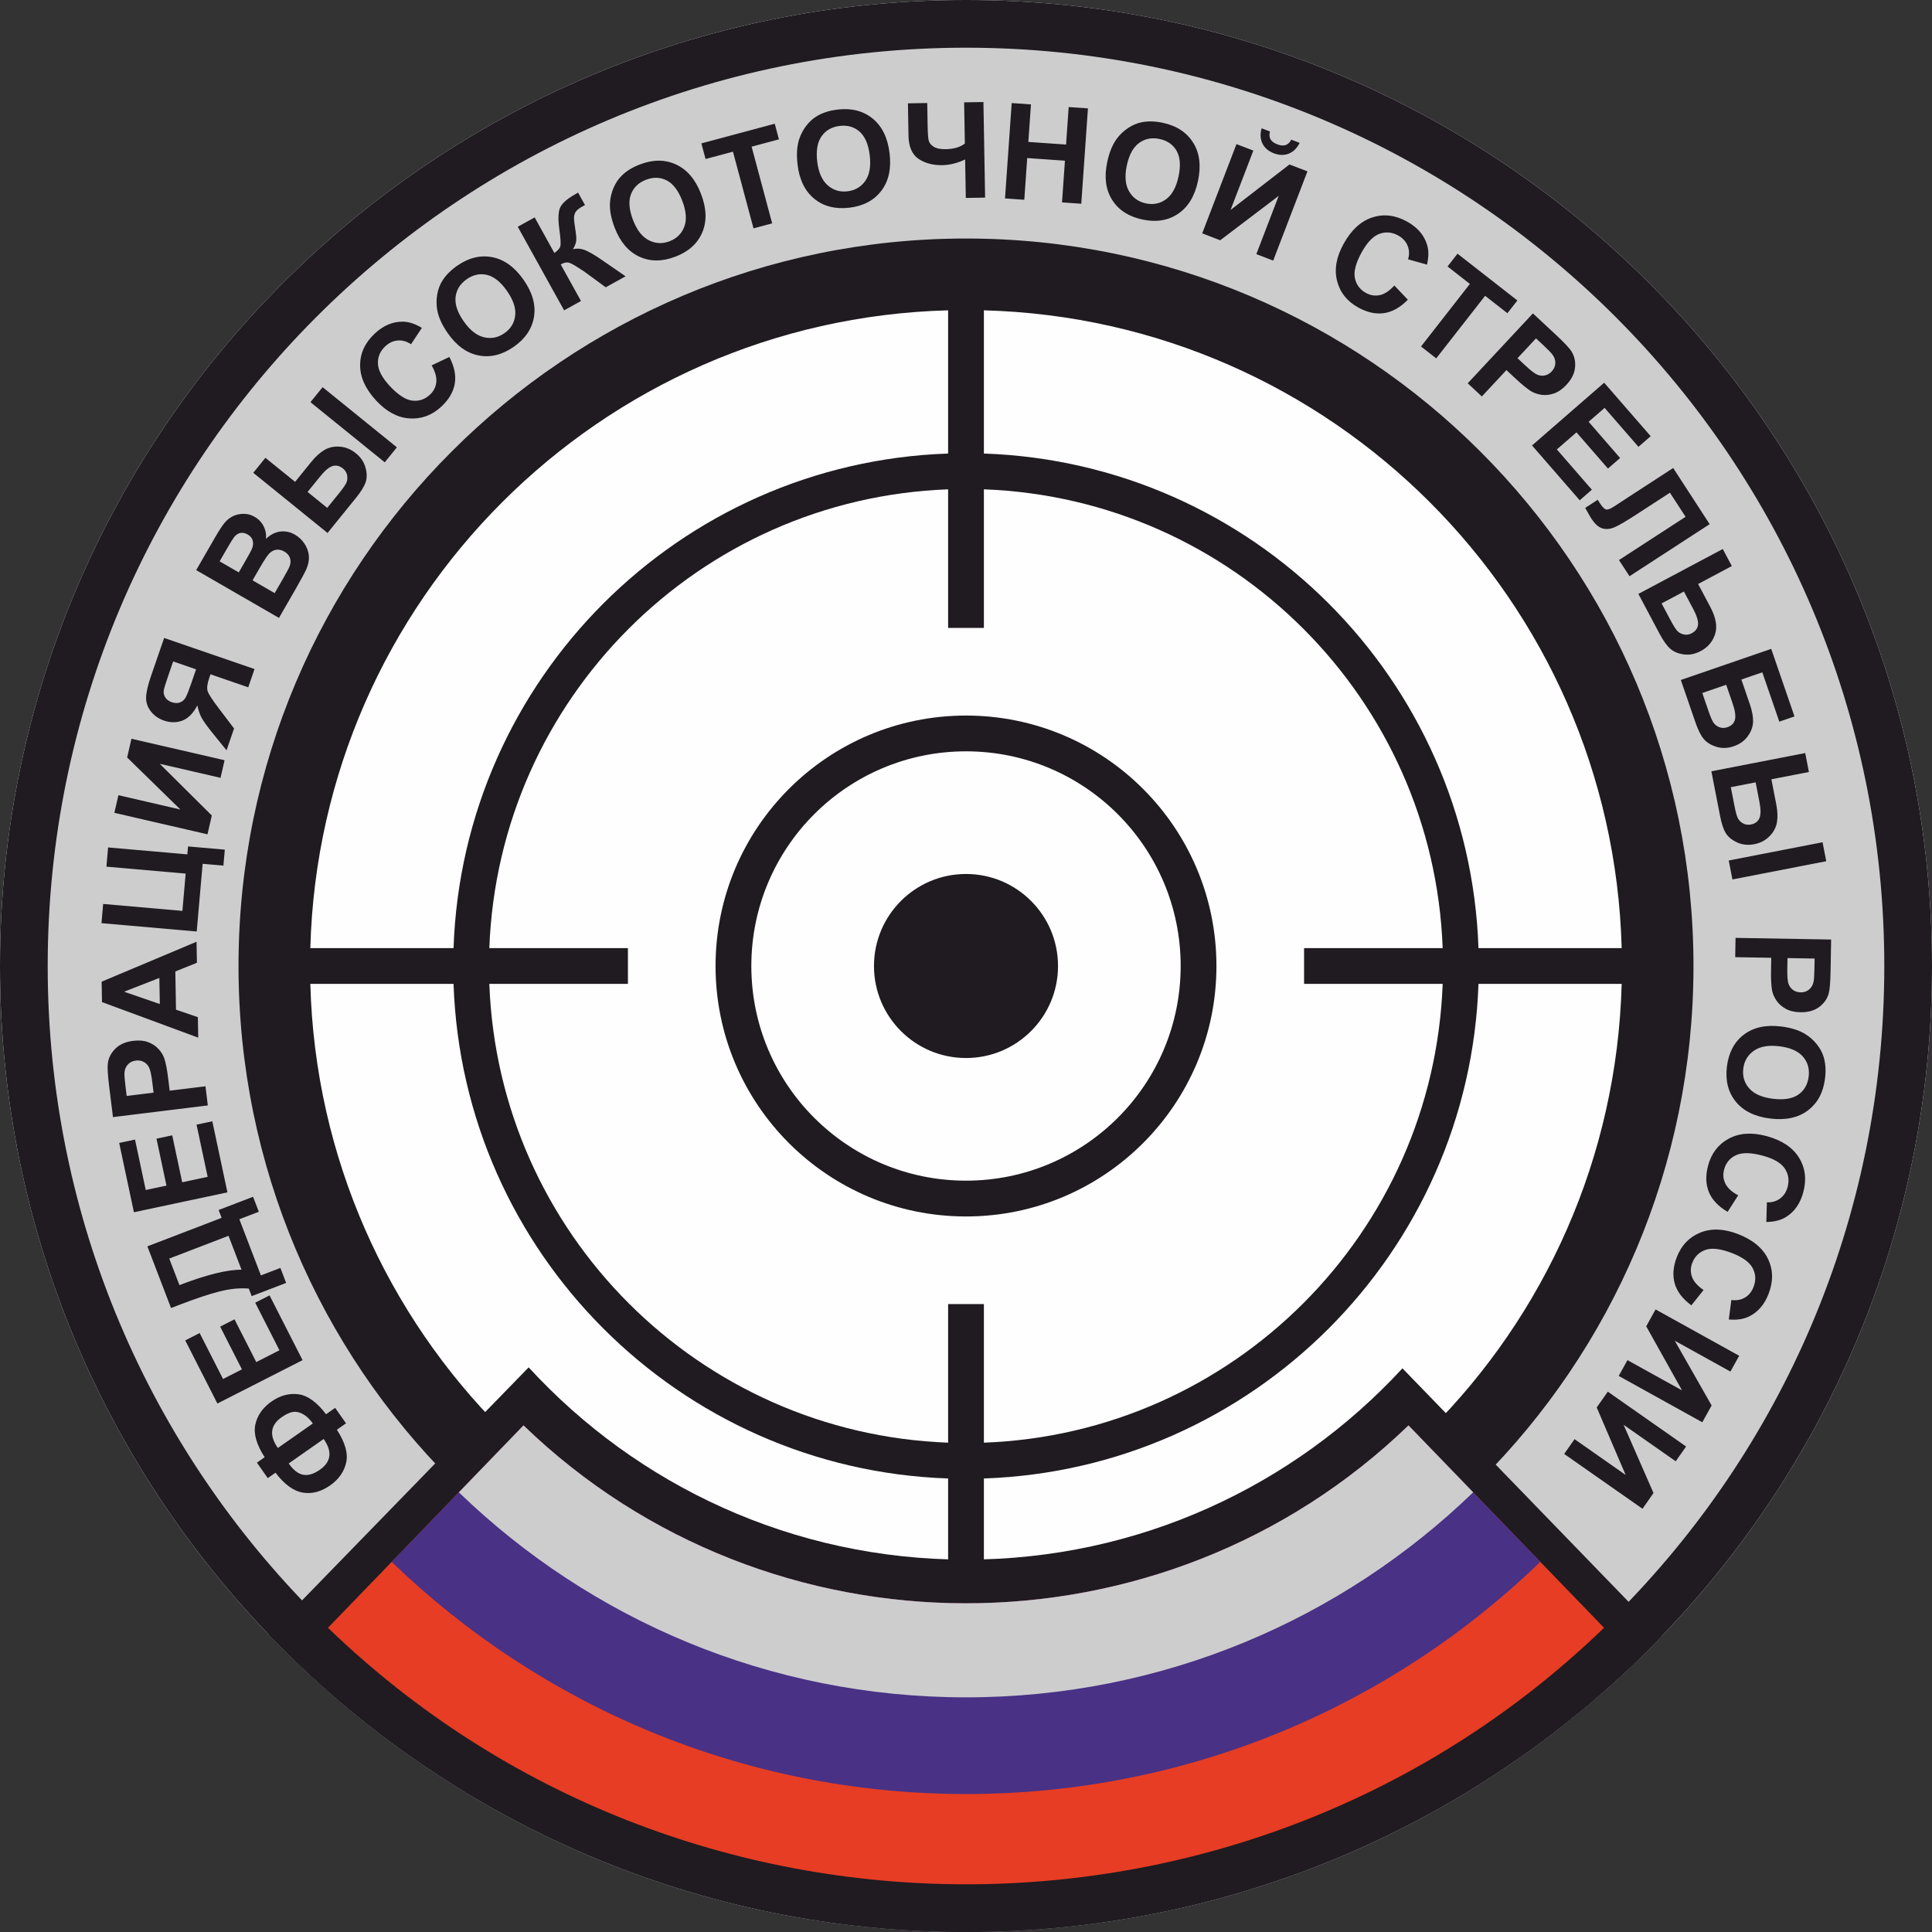
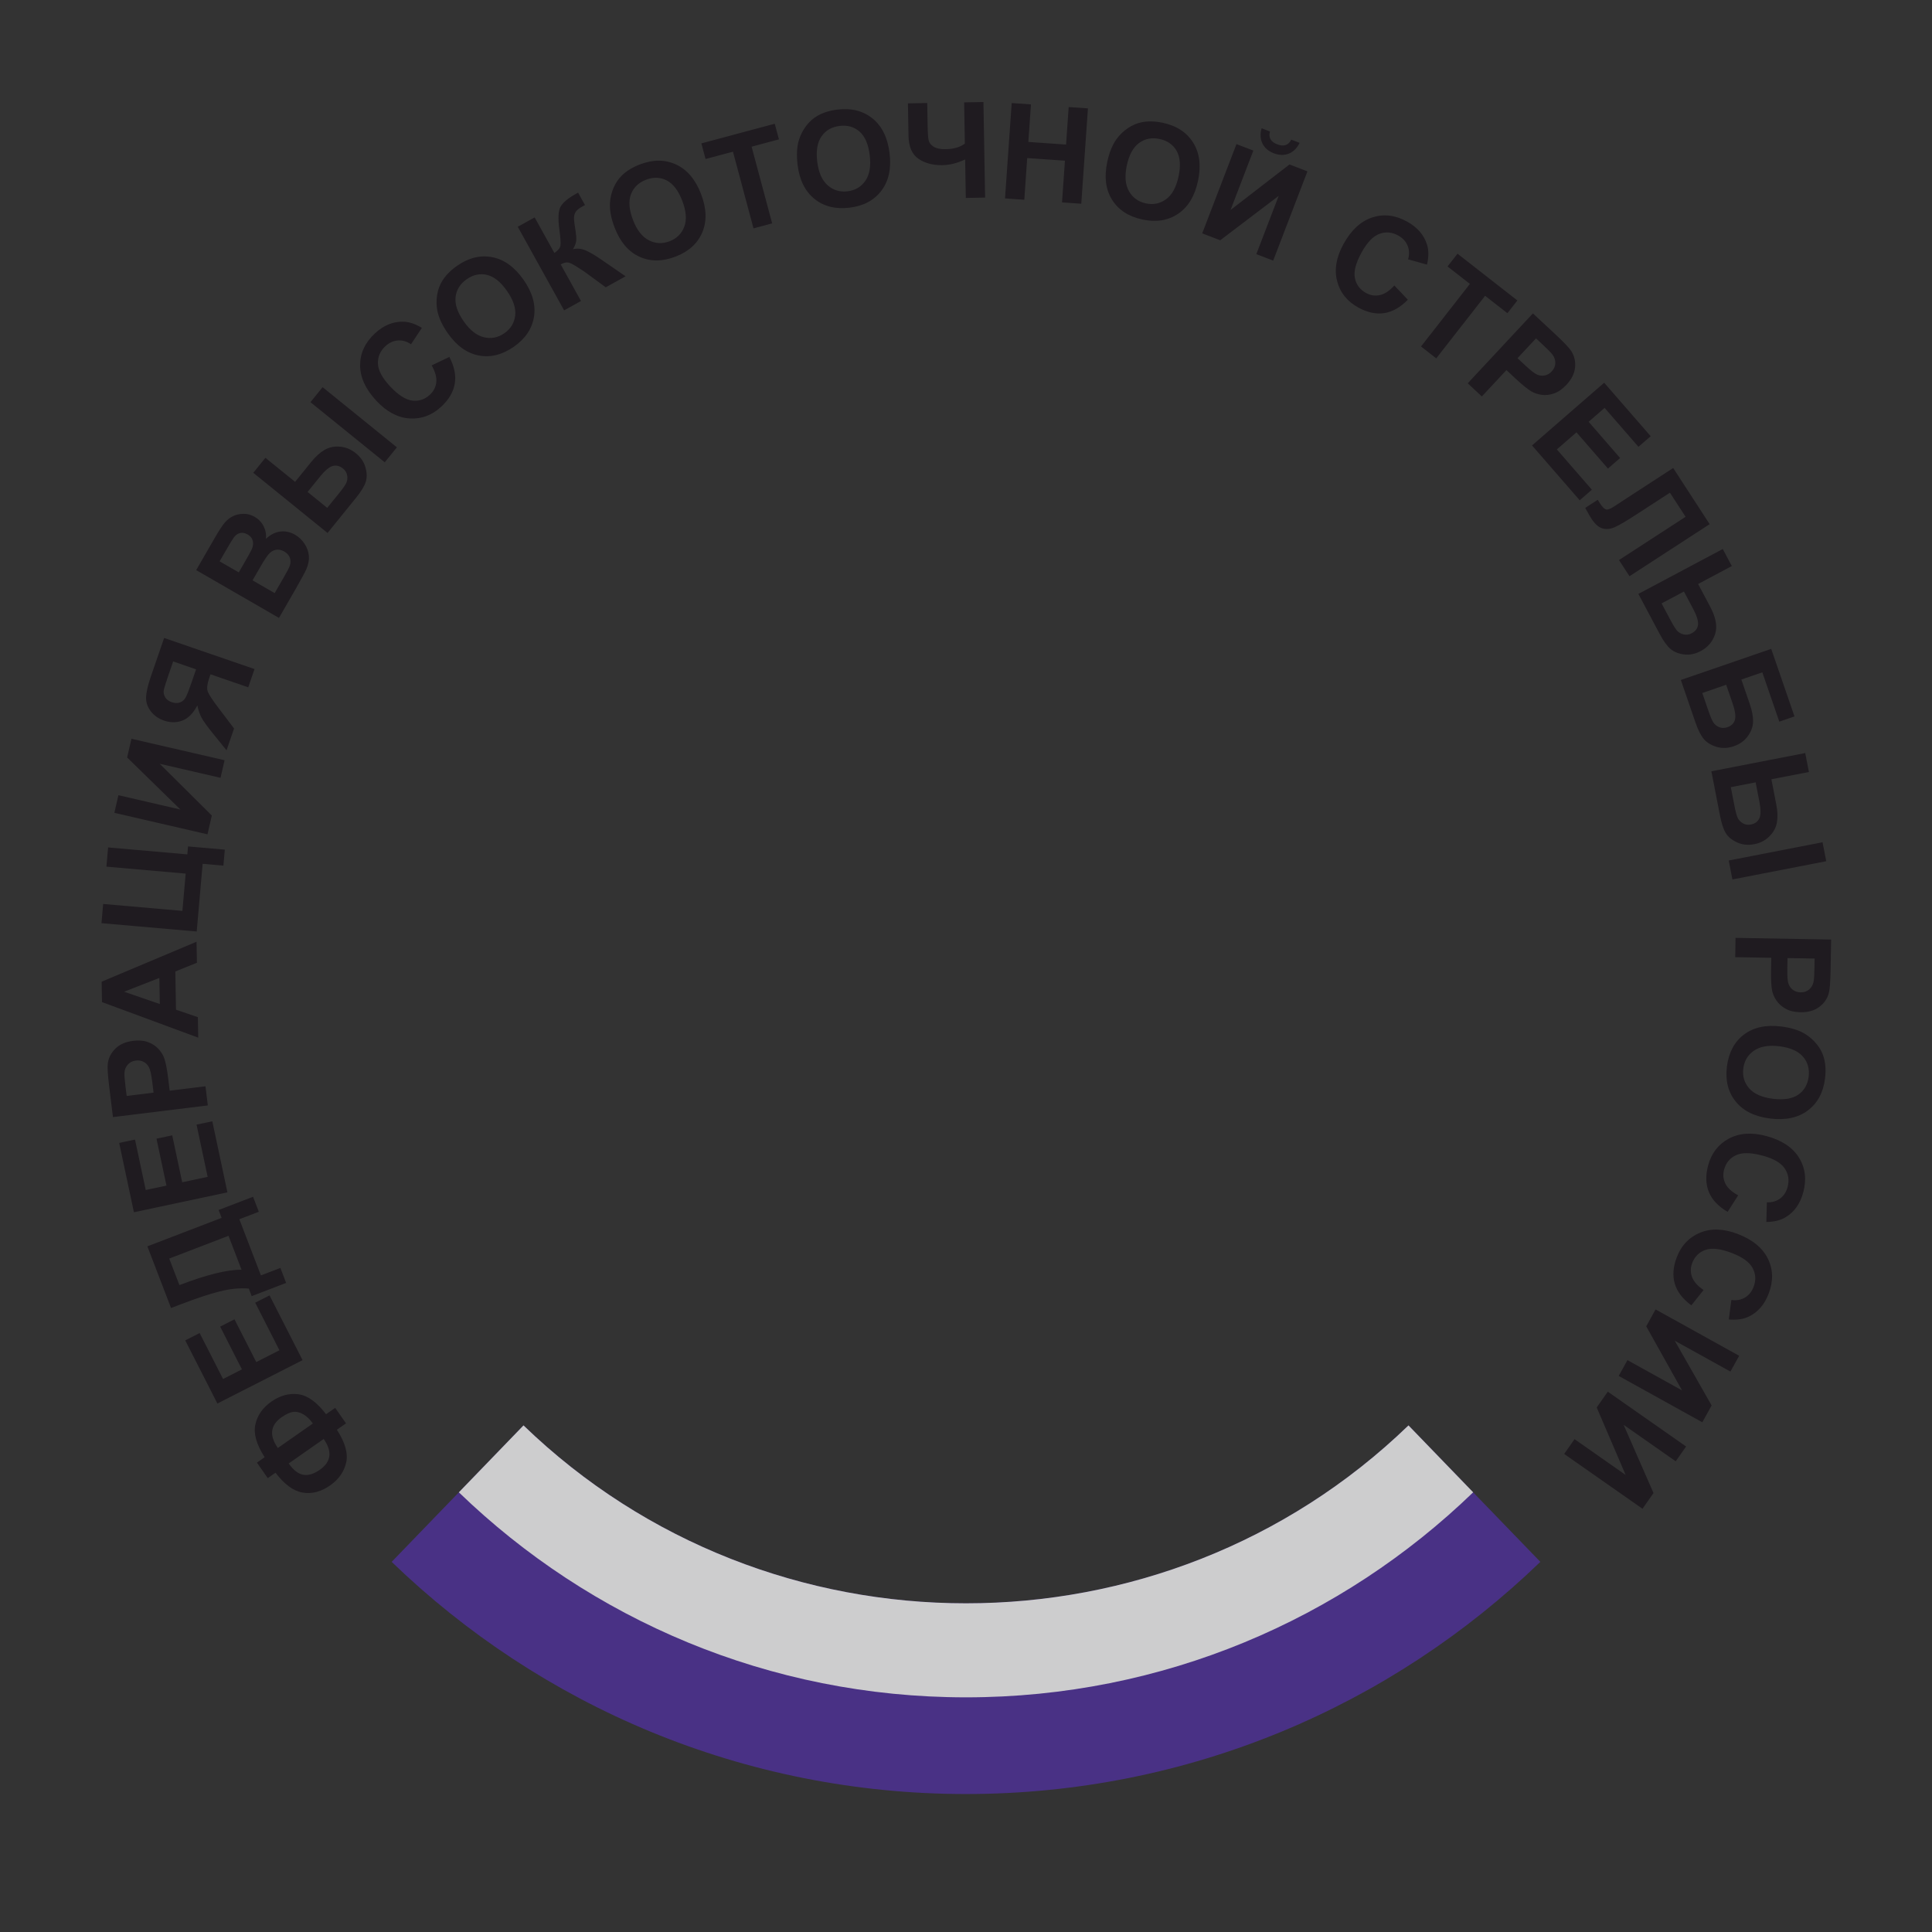
<svg xmlns="http://www.w3.org/2000/svg" xml:space="preserve" width="512px" height="512px" version="1.1" style="shape-rendering:geometricPrecision; text-rendering:geometricPrecision; image-rendering:optimizeQuality; fill-rule:evenodd; clip-rule:evenodd" viewBox="0 0 1020.27 1020.27">
  <rect x="0" y="0" width="1020.27" height="1020.27" fill="#333333" stroke="none" />
  <defs>
    <style type="text/css">
   
    .fil0 {fill:#FEFEFE}
    .fil3 {fill:#E63D24}
    .fil2 {fill:#CDCDCE}
    .fil4 {fill:#493185}
    .fil1 {fill:#1F1B20}
   
  </style>
  </defs>
  <g id="Слой_x0020_1">
    <g id="_1999156728464">
-       <path class="fil0" d="M510.14 0c-281.74,0 -510.14,228.4 -510.14,510.14 0,281.74 228.4,510.13 510.14,510.13 281.74,0 510.13,-228.39 510.13,-510.13 0,-281.74 -228.39,-510.14 -510.13,-510.14z" />
-       <path class="fil1" d="M510.14 0c-281.75,0 -510.14,228.4 -510.14,510.14 0,281.74 228.39,510.13 510.14,510.13 281.74,0 510.13,-228.39 510.13,-510.13 0,-281.74 -228.39,-510.14 -510.13,-510.14zm9.44 163.88l0 75.63c142.06,4.87 256.32,119.13 261.19,261.18l75.62 0c-4.92,-183.8 -153.01,-331.89 -336.81,-336.81zm336.81 355.7l-75.62 0c-4.87,142.06 -119.13,256.32 -261.19,261.19l0 75.62c183.8,-4.92 331.89,-153.01 336.81,-336.81zm-355.7 336.81l0 -75.62c-142.05,-4.87 -256.31,-119.13 -261.18,-261.19l-75.63 0c4.92,183.8 153.01,331.89 336.81,336.81zm-336.81 -355.7l75.63 0c4.87,-142.05 119.13,-256.31 261.18,-261.18l0 -75.63c-183.8,4.92 -331.89,153.01 -336.81,336.81zm94.53 0l73.19 0 0 18.89 -73.19 0c4.86,131.62 110.66,237.43 242.28,242.28l0 -73.19 18.89 0 0 73.19c131.62,-4.85 237.43,-110.66 242.28,-242.28l-73.19 0 0 -18.89 73.19 0c-4.85,-131.61 -110.66,-237.42 -242.28,-242.28l0 73.19 -18.89 0 0 -73.19c-131.62,4.86 -237.42,110.67 -242.28,242.28zm251.73 -39.15c-26.84,0 -48.6,21.76 -48.6,48.6 0,26.83 21.76,48.59 48.6,48.59 26.84,0 48.59,-21.76 48.59,-48.59 0,-26.84 -21.75,-48.6 -48.59,-48.6zm0 -83.66c-73.05,0 -132.26,59.22 -132.26,132.26 0,73.04 59.21,132.26 132.26,132.26 73.04,0 132.25,-59.22 132.25,-132.26 0,-73.04 -59.21,-132.26 -132.25,-132.26zm0 18.89c-62.61,0 -113.37,50.76 -113.37,113.37 0,62.61 50.76,113.36 113.37,113.36 62.61,0 113.36,-50.75 113.36,-113.36 0,-62.61 -50.75,-113.37 -113.36,-113.37z" />
-       <path class="fil2" d="M510.14 25.19c-267.83,0 -484.95,217.12 -484.95,484.95 0,267.83 217.12,484.94 484.95,484.94 267.83,0 484.94,-217.11 484.94,-484.94 0,-267.83 -217.11,-484.95 -484.94,-484.95zm0 100.77c-212.18,0 -384.18,172 -384.18,384.18 0,212.17 172,384.17 384.18,384.17 212.17,0 384.17,-172 384.17,-384.17 0,-212.18 -172,-384.18 -384.17,-384.18z" />
      <path class="fil1" d="M172.18 746.85l4.82 -3.37 5.73 8.17 -4.82 3.38c4.38,6.77 6,12.58 4.89,17.4 -1.12,4.83 -3.94,8.83 -8.48,12.01 -4.77,3.34 -9.6,4.61 -14.46,3.78 -4.88,-0.81 -9.67,-4.32 -14.36,-10.5l-4.1 2.86 -5.72 -8.17 4.09 -2.87c-4.35,-6.73 -5.99,-12.51 -4.91,-17.34 1.07,-4.82 3.91,-8.85 8.49,-12.06 4.55,-3.18 9.28,-4.47 14.19,-3.85 4.91,0.64 9.79,4.15 14.64,10.56zm-6.97 4.89c-1.53,-2.19 -3.21,-3.81 -5.04,-4.87 -1.83,-1.05 -3.61,-1.48 -5.3,-1.27 -1.7,0.22 -3.75,1.15 -6.14,2.82 -5.98,4.19 -6.65,9.61 -2,16.25l18.48 -12.93zm5.72 8.17l-18.47 12.93c2.46,3.52 5.03,5.51 7.69,5.97 2.66,0.46 5.58,-0.42 8.76,-2.65 6,-4.2 6.68,-9.61 2.02,-16.25zm-11.15 -41.63l-44.97 22.91 -16.99 -33.34 7.61 -3.88 12.36 24.27 9.97 -5.09 -11.5 -22.57 7.57 -3.86 11.5 22.58 12.24 -6.24 -12.8 -25.12 7.58 -3.86 17.43 34.2zm-69.45 -27.52l-12.5 -32.57 39.21 -15.05 -1.59 -4.15 18.19 -6.98 3.04 7.91 -10.28 3.95 11.38 29.66 10.29 -3.94 3.03 7.91 -18.19 6.98 -1.53 -3.99c-4.77,-0.4 -9.94,0.1 -15.51,1.53 -5.57,1.42 -12.42,3.7 -20.56,6.83l-4.98 1.91zm4.43 -12.1c14.31,-5.5 25.25,-8.21 32.79,-8.13l-6.87 -17.91 -31.31 12.02 5.39 14.02zm25.34 -48.98l-49.38 10.5 -7.78 -36.61 8.36 -1.77 5.66 26.63 10.95 -2.32 -5.27 -24.79 8.31 -1.76 5.27 24.78 13.44 -2.85 -5.87 -27.58 8.33 -1.77 7.98 37.54zm-10.35 -45.91l-50.1 6.16 -2 -16.23c-0.75,-6.15 -0.99,-10.19 -0.71,-12.12 0.39,-2.96 1.73,-5.58 4.01,-7.82 2.28,-2.25 5.42,-3.62 9.4,-4.11 3.08,-0.37 5.73,-0.13 7.96,0.73 2.24,0.86 4.06,2.07 5.47,3.65 1.4,1.57 2.41,3.22 3.01,4.95 0.77,2.35 1.45,5.82 2.01,10.41l0.81 6.59 18.9 -2.32 1.24 10.11zm-42.86 -5l14.2 -1.75 -0.67 -5.53c-0.49,-3.98 -1.08,-6.63 -1.77,-7.9 -0.69,-1.28 -1.63,-2.23 -2.85,-2.86 -1.21,-0.62 -2.55,-0.85 -4.03,-0.66 -1.82,0.22 -3.26,0.94 -4.32,2.16 -1.05,1.2 -1.63,2.66 -1.72,4.33 -0.08,1.24 0.11,3.68 0.56,7.32l0.6 4.89zm36.9 -81.45l0.2 11.1 -11.4 4.6 0.35 20.18 11.55 3.96 0.19 10.81 -50.82 -18.78 -0.19 -10.77 50.12 -21.1zm-19.64 19.12l-18.6 7.28 18.85 6.49 -0.25 -13.77zm-30.56 -28.92l0.89 -10.15 41.85 3.66 1.72 -19.69 -41.85 -3.67 0.89 -10.15 41.85 3.67 0.36 -4.2 19.42 1.7 -0.74 8.44 -10.97 -0.96 -3.13 35.75 -50.29 -4.4zm6.8 -58.28l2.14 -9.3 32.74 7.56 -28.13 -27.49 2.28 -9.89 49.18 11.35 -2.14 9.29 -32.11 -7.41 27.51 27.31 -2.29 9.93 -49.18 -11.35zm70.7 -66.28l-19.93 -6.87 -0.67 1.96c-1.04,3.04 -1.33,5.34 -0.85,6.9 0.49,1.57 2.47,4.64 5.97,9.21l7.99 10.54 -3.97 11.53 -7.3 -9.03c-2.9,-3.57 -4.86,-6.3 -5.88,-8.18 -1.01,-1.87 -1.74,-4.06 -2.22,-6.52 -2.21,4.21 -4.87,6.89 -7.95,8.04 -3.08,1.15 -6.28,1.15 -9.63,0 -2.91,-1 -5.24,-2.62 -6.98,-4.86 -1.74,-2.24 -2.58,-4.69 -2.52,-7.36 0.05,-2.65 0.9,-6.37 2.54,-11.15l6.99 -20.28 47.73 16.43 -3.32 9.64zm-39.65 -13.66l-2.59 7.53c-1.32,3.82 -2.1,6.36 -2.34,7.62 -0.24,1.27 -0.02,2.5 0.68,3.71 0.71,1.22 1.86,2.1 3.47,2.65 1.67,0.57 3.15,0.61 4.42,0.12 1.28,-0.49 2.26,-1.35 2.93,-2.56 0.69,-1.21 1.71,-3.8 3.08,-7.76l2.45 -7.14 -12.1 -4.17zm12.16 -48.23l10.09 -17.48c2,-3.46 3.64,-5.96 4.91,-7.49 1.27,-1.53 2.74,-2.7 4.44,-3.52 1.69,-0.81 3.54,-1.22 5.58,-1.24 2.04,-0.02 4.01,0.52 5.89,1.61 2.04,1.18 3.61,2.82 4.68,4.9 1.07,2.1 1.49,4.34 1.26,6.71 2.31,-2.21 4.82,-3.5 7.5,-3.85 2.71,-0.35 5.32,0.21 7.84,1.66 1.98,1.15 3.65,2.72 5,4.74 1.34,2 2.12,4.14 2.32,6.38 0.19,2.24 -0.25,4.62 -1.35,7.12 -0.69,1.56 -2.64,5.17 -5.85,10.82l-8.59 14.88 -43.72 -25.24zm12.38 -4.63l10.11 5.83 3.34 -5.78c1.98,-3.44 3.16,-5.6 3.55,-6.5 0.69,-1.6 0.86,-3.1 0.49,-4.46 -0.36,-1.37 -1.25,-2.45 -2.67,-3.27 -1.35,-0.78 -2.66,-1.05 -3.94,-0.79 -1.28,0.26 -2.43,1.08 -3.44,2.45 -0.61,0.81 -2.11,3.3 -4.51,7.45l-2.93 5.07zm17.39 10.03l11.68 6.75 4.71 -8.16c1.84,-3.19 2.92,-5.25 3.24,-6.21 0.52,-1.45 0.55,-2.86 0.11,-4.21 -0.45,-1.36 -1.46,-2.5 -3,-3.39 -1.32,-0.76 -2.61,-1.07 -3.89,-0.97 -1.29,0.11 -2.49,0.64 -3.6,1.6 -1.11,0.96 -2.83,3.46 -5.14,7.47l-4.11 7.12zm0.38 -56.79l6.41 -7.92 15.68 12.7 8.58 -10.6c2.26,-2.78 4.57,-4.87 6.96,-6.27 2.38,-1.39 5.09,-1.96 8.13,-1.71 3.04,0.24 5.82,1.38 8.36,3.44 2.65,2.15 4.38,4.69 5.16,7.65 0.8,2.94 0.82,5.51 0.05,7.72 -0.74,2.21 -2.45,4.95 -5.11,8.24l-14.99 18.52 -39.23 -31.77zm39.05 18.51l6.27 -7.73c1.99,-2.46 3.26,-4.27 3.81,-5.44 0.54,-1.17 0.7,-2.48 0.46,-3.93 -0.24,-1.45 -0.98,-2.67 -2.22,-3.67 -1.75,-1.42 -3.55,-1.86 -5.43,-1.33 -1.89,0.53 -4.12,2.41 -6.74,5.65l-6.52 8.05 10.37 8.4zm-8.85 -55.81l6.42 -7.92 39.22 31.77 -6.41 7.91 -39.23 -31.76zm64 -19.43l9.35 -4.45c2.65,5.07 3.6,9.78 2.85,14.14 -0.75,4.35 -3.12,8.39 -7.08,12.08 -4.9,4.57 -10.49,6.65 -16.77,6.25 -6.28,-0.41 -12.13,-3.52 -17.54,-9.32 -5.73,-6.15 -8.59,-12.4 -8.59,-18.76 0,-6.35 2.59,-11.94 7.76,-16.77 4.51,-4.21 9.43,-6.3 14.74,-6.25 3.15,0 6.52,1.1 10.12,3.27l-5.74 8.65c-2.22,-1.52 -4.54,-2.18 -6.97,-1.99 -2.41,0.18 -4.61,1.2 -6.59,3.04 -2.73,2.55 -4.04,5.61 -3.91,9.16 0.12,3.55 2.24,7.52 6.34,11.93 4.36,4.66 8.29,7.21 11.82,7.62 3.53,0.42 6.63,-0.63 9.31,-3.13 1.99,-1.85 3.1,-4.06 3.36,-6.66 0.25,-2.58 -0.58,-5.52 -2.46,-8.81zm8.56 -16.92c-2.96,-4.22 -4.8,-8.19 -5.55,-11.93 -0.52,-2.76 -0.57,-5.56 -0.11,-8.37 0.46,-2.81 1.37,-5.29 2.74,-7.46 1.81,-2.9 4.4,-5.52 7.76,-7.88 6.1,-4.26 12.29,-5.79 18.6,-4.57 6.3,1.21 11.81,5.19 16.52,11.92 4.68,6.68 6.52,13.17 5.53,19.49 -1,6.31 -4.53,11.59 -10.59,15.84 -6.15,4.31 -12.36,5.85 -18.61,4.65 -6.26,-1.21 -11.69,-5.12 -16.29,-11.69zm8.4 -6.3c3.27,4.68 6.85,7.47 10.7,8.38 3.86,0.89 7.44,0.18 10.77,-2.16 3.33,-2.32 5.23,-5.43 5.68,-9.33 0.45,-3.89 -1,-8.23 -4.36,-13.02 -3.31,-4.74 -6.83,-7.55 -10.54,-8.44 -3.71,-0.87 -7.29,-0.1 -10.72,2.31 -3.45,2.41 -5.39,5.54 -5.85,9.37 -0.45,3.83 0.98,8.12 4.32,12.89zm28.52 -49.98l8.92 -4.94 10.41 18.79c1.89,-1.3 2.95,-2.56 3.19,-3.77 0.25,-1.21 0.07,-4.1 -0.56,-8.66 -0.79,-5.81 -0.58,-9.81 0.64,-12 1.2,-2.2 3.86,-4.43 7.97,-6.71 0.21,-0.11 0.63,-0.36 1.28,-0.75l3.65 6.59 -1.28 0.67c-1.82,1.01 -3.03,1.98 -3.62,2.9 -0.6,0.91 -0.9,1.99 -0.9,3.2 -0.01,1.21 0.26,3.53 0.83,6.98 0.3,1.82 0.42,3.42 0.36,4.8 -0.07,1.37 -0.66,2.96 -1.76,4.75 2.3,-0.54 4.57,-0.32 6.81,0.67 2.24,0.99 5,2.62 8.26,4.87l12.74 8.77 -10.48 5.81 -11.59 -8.49c-0.18,-0.12 -0.51,-0.34 -1.04,-0.65 -0.18,-0.12 -0.94,-0.59 -2.26,-1.46 -2.34,-1.54 -4.04,-2.37 -5.07,-2.51 -1.03,-0.14 -2.3,0.2 -3.83,1.02l10.72 19.33 -8.91 4.94 -24.48 -44.15zm51.17 0.49c-1.85,-4.8 -2.68,-9.11 -2.49,-12.92 0.15,-2.8 0.78,-5.52 1.9,-8.14 1.13,-2.61 2.62,-4.81 4.47,-6.58 2.46,-2.38 5.6,-4.29 9.44,-5.76 6.95,-2.67 13.33,-2.65 19.15,0.06 5.82,2.7 10.21,7.9 13.15,15.57 2.92,7.61 3.13,14.35 0.65,20.24 -2.49,5.88 -7.2,10.15 -14.11,12.8 -7.01,2.7 -13.41,2.7 -19.18,0.02 -5.78,-2.69 -10.1,-7.8 -12.98,-15.29zm9.68 -4.08c2.04,5.34 4.83,8.91 8.35,10.72 3.53,1.8 7.18,1.98 10.98,0.52 3.78,-1.46 6.38,-4.01 7.76,-7.69 1.38,-3.66 1.02,-8.22 -1.08,-13.69 -2.07,-5.39 -4.8,-8.97 -8.18,-10.73 -3.39,-1.74 -7.05,-1.86 -10.97,-0.36 -3.93,1.51 -6.57,4.07 -7.94,7.68 -1.36,3.61 -1.01,8.12 1.08,13.55zm63.64 4.44l-10.85 -40.5 -14.47 3.87 -2.21 -8.25 38.75 -10.38 2.21 8.25 -14.43 3.87 10.85 40.5 -9.85 2.64zm23.28 -33.54c-0.62,-5.11 -0.39,-9.48 0.71,-13.14 0.83,-2.68 2.1,-5.17 3.82,-7.44 1.73,-2.26 3.7,-4.03 5.93,-5.3 2.96,-1.71 6.47,-2.81 10.56,-3.31 7.38,-0.91 13.56,0.66 18.56,4.7 4.99,4.03 7.99,10.12 8.99,18.28 1,8.09 -0.43,14.69 -4.27,19.8 -3.84,5.1 -9.43,8.11 -16.78,9.01 -7.46,0.92 -13.66,-0.63 -18.62,-4.63 -4.95,-4.01 -7.92,-10 -8.9,-17.97zm10.38 -1.62c0.7,5.67 2.54,9.81 5.52,12.42 2.98,2.61 6.48,3.66 10.52,3.16 4.02,-0.5 7.16,-2.35 9.39,-5.58 2.22,-3.22 2.99,-7.73 2.27,-13.54 -0.7,-5.74 -2.49,-9.87 -5.34,-12.39 -2.87,-2.52 -6.39,-3.52 -10.56,-3.01 -4.17,0.52 -7.36,2.36 -9.56,5.53 -2.2,3.17 -2.95,7.64 -2.24,13.41zm47.89 -30.86l10.19 -0.18 0.21 12.04c0.07,3.9 0.26,6.5 0.57,7.77 0.3,1.27 1.18,2.36 2.62,3.27 1.44,0.92 3.54,1.35 6.29,1.3 2.18,-0.03 4.11,-0.3 5.81,-0.8 1.68,-0.5 3.14,-1.22 4.37,-2.16l-0.38 -21.76 10.19 -0.18 0.88 50.47 -10.19 0.18 -0.35 -20.32c-2.05,0.97 -4.08,1.7 -6.07,2.2 -1.98,0.51 -3.94,0.77 -5.87,0.81 -5.03,0.09 -9.26,-1.03 -12.68,-3.34 -3.43,-2.33 -5.19,-6.41 -5.29,-12.26l-0.3 -17.04zm51.27 50.2l3.53 -50.36 10.17 0.71 -1.38 19.82 19.92 1.39 1.38 -19.81 10.17 0.71 -3.52 50.35 -10.17 -0.71 1.54 -22.02 -19.92 -1.39 -1.54 22.02 -10.18 -0.71zm53.97 -19.17c1.07,-5.04 2.71,-9.1 4.94,-12.19 1.66,-2.27 3.67,-4.21 6.04,-5.79 2.36,-1.58 4.81,-2.61 7.32,-3.09 3.36,-0.65 7.04,-0.54 11.07,0.31 7.27,1.55 12.61,5.04 16.02,10.49 3.41,5.43 4.26,12.17 2.55,20.21 -1.7,7.98 -5.19,13.74 -10.48,17.33 -5.29,3.58 -11.57,4.6 -18.81,3.06 -7.35,-1.57 -12.71,-5.05 -16.09,-10.44 -3.38,-5.41 -4.23,-12.04 -2.56,-19.89zm10.33 1.85c-1.18,5.58 -0.79,10.1 1.18,13.54 1.97,3.43 4.94,5.56 8.92,6.41 3.96,0.84 7.53,0.11 10.69,-2.22 3.15,-2.32 5.34,-6.34 6.56,-12.06 1.2,-5.66 0.85,-10.14 -1.02,-13.46 -1.89,-3.31 -4.9,-5.4 -9,-6.28 -4.12,-0.87 -7.73,-0.16 -10.84,2.12 -3.11,2.28 -5.28,6.26 -6.49,11.95zm57.93 -11.36l8.91 3.42 -12.04 31.37 31.13 -24.04 9.48 3.64 -18.09 47.13 -8.9 -3.42 11.81 -30.76 -30.88 23.44 -9.51 -3.65 18.09 -47.13zm28.94 -2.35l4.4 1.69c-1.37,2.82 -3.27,4.71 -5.7,5.68 -2.44,0.98 -5.07,0.92 -7.92,-0.18 -2.85,-1.09 -4.85,-2.8 -6,-5.16 -1.15,-2.34 -1.29,-5.03 -0.44,-8.04l4.41 1.7c-0.44,1.58 -0.34,2.92 0.28,4.07 0.62,1.13 1.81,2.04 3.56,2.71 1.75,0.68 3.25,0.8 4.47,0.37 1.22,-0.43 2.2,-1.37 2.94,-2.84zm54.43 77.01l7.12 7.52c-4,4.09 -8.18,6.44 -12.57,7.08 -4.36,0.63 -8.93,-0.37 -13.66,-3 -5.87,-3.24 -9.58,-7.92 -11.13,-14.01 -1.55,-6.1 -0.41,-12.63 3.44,-19.57 4.07,-7.35 9.14,-12 15.19,-13.97 6.04,-1.95 12.15,-1.22 18.34,2.21 5.4,2.99 8.91,7.01 10.5,12.08 0.98,3 0.97,6.54 0.02,10.64l-10 -2.79c0.76,-2.58 0.67,-4.99 -0.26,-7.24 -0.92,-2.24 -2.57,-4.02 -4.93,-5.33 -3.27,-1.81 -6.58,-2.11 -9.92,-0.89 -3.34,1.22 -6.46,4.46 -9.38,9.72 -3.09,5.58 -4.3,10.11 -3.6,13.59 0.69,3.49 2.65,6.12 5.85,7.9 2.38,1.31 4.83,1.69 7.37,1.13 2.54,-0.56 5.08,-2.26 7.62,-5.07zm14.09 32.21l25.81 -33.04 -11.8 -9.22 5.26 -6.74 31.61 24.7 -5.26 6.73 -11.77 -9.19 -25.82 33.04 -8.03 -6.28zm24.66 19.44l34.43 -36.91 11.96 11.14c4.53,4.23 7.31,7.18 8.34,8.83 1.6,2.52 2.26,5.38 1.95,8.57 -0.3,3.19 -1.83,6.25 -4.56,9.18 -2.12,2.27 -4.31,3.79 -6.57,4.56 -2.26,0.78 -4.44,1.02 -6.53,0.72 -2.09,-0.3 -3.92,-0.92 -5.49,-1.85 -2.11,-1.31 -4.85,-3.53 -8.23,-6.68l-4.86 -4.53 -12.98 13.92 -7.46 -6.95zm36.06 -23.72l-9.77 10.47 4.08 3.8c2.94,2.74 5.08,4.39 6.43,4.93 1.35,0.53 2.68,0.65 4.02,0.35 1.33,-0.3 2.5,-0.99 3.52,-2.08 1.25,-1.34 1.89,-2.82 1.92,-4.44 0.02,-1.59 -0.47,-3.08 -1.47,-4.42 -0.73,-1 -2.45,-2.75 -5.13,-5.25l-3.6 -3.36zm-2.1 56.54l38.1 -33.12 24.55 28.24 -6.45 5.61 -17.87 -20.56 -8.44 7.34 16.62 19.13 -6.41 5.57 -16.63 -19.12 -10.36 9.01 18.49 21.28 -6.42 5.58 -25.18 -28.96zm74.54 11.92l19.26 29.66 -42.33 27.49 -5.55 -8.54 35.17 -22.84 -8.27 -12.73 -18.08 11.74c-5.17,3.36 -8.91,5.53 -11.18,6.51 -2.28,0.99 -4.42,1.18 -6.43,0.59 -2.01,-0.6 -3.94,-2.32 -5.8,-5.17 -0.65,-1 -1.74,-2.88 -3.25,-5.64l6.61 -4.3 1.21 1.93c1.16,1.79 2.18,2.84 3.06,3.14 0.88,0.31 2.27,-0.16 4.16,-1.39l7.25 -4.75 24.17 -15.7zm26.19 42.78l4.78 9 -17.81 9.47 6.4 12.04c3.01,5.68 3.87,10.49 2.57,14.45 -1.3,3.96 -3.81,6.92 -7.52,8.89 -3.04,1.62 -6.03,2.22 -8.98,1.81 -2.95,-0.4 -5.32,-1.39 -7.13,-2.97 -1.81,-1.57 -3.71,-4.22 -5.7,-7.95l-11.18 -21.04 44.57 -23.7zm-32.31 28.72l4.66 8.76c1.51,2.83 2.69,4.73 3.54,5.68 0.86,0.95 2.01,1.59 3.43,1.94 1.43,0.34 2.86,0.14 4.28,-0.61 2.04,-1.09 3.16,-2.63 3.33,-4.61 0.17,-1.97 -0.69,-4.73 -2.58,-8.28l-4.87 -9.15 -11.79 6.27zm57.89 24.01l12.29 35.68 -8.02 2.76 -8.97 -26.05 -11.06 3.81 4.43 12.9c1.23,3.56 1.81,6.66 1.75,9.3 -0.06,2.64 -0.98,5.2 -2.75,7.67 -1.77,2.46 -4.23,4.24 -7.38,5.33 -3.23,1.11 -6.29,1.23 -9.16,0.34 -2.88,-0.87 -5.11,-2.23 -6.69,-4.08 -1.58,-1.85 -3.05,-4.74 -4.41,-8.7l-7.76 -22.53 47.73 -16.43zm-36.4 23.31l3.23 9.38c1.03,3 1.9,5.05 2.6,6.16 0.73,1.12 1.76,1.95 3.1,2.49 1.35,0.54 2.79,0.56 4.31,0.03 2.21,-0.76 3.55,-2.1 4.02,-4.03 0.47,-1.92 0.05,-4.78 -1.26,-8.58l-3.38 -9.8 -12.62 4.35zm54.36 31.71l1.94 10 -19.81 3.85 2.6 13.38c0.69,3.52 0.8,6.63 0.33,9.36 -0.46,2.72 -1.77,5.17 -3.91,7.33 -2.14,2.18 -4.8,3.57 -8.01,4.2 -3.35,0.65 -6.41,0.33 -9.18,-0.96 -2.76,-1.29 -4.74,-2.92 -5.95,-4.93 -1.21,-1.99 -2.21,-5.06 -3.02,-9.22l-4.55 -23.38 49.56 -9.63zm-39.3 18.01l1.91 9.78c0.6,3.1 1.17,5.24 1.71,6.41 0.55,1.17 1.45,2.13 2.71,2.88 1.27,0.74 2.68,0.96 4.24,0.66 2.21,-0.43 3.71,-1.53 4.52,-3.31 0.8,-1.78 0.79,-4.7 0,-8.79l-1.98 -10.17 -13.11 2.54zm48.45 29.1l1.95 10.01 -49.55 9.63 -1.95 -10.01 49.55 -9.63zm-45.95 50.49l50.48 0.88 -0.29 16.35c-0.11,6.19 -0.44,10.23 -0.98,12.1 -0.8,2.88 -2.49,5.28 -5.06,7.19 -2.57,1.9 -5.87,2.82 -9.87,2.75 -3.1,-0.05 -5.7,-0.66 -7.79,-1.82 -2.09,-1.17 -3.73,-2.62 -4.9,-4.38 -1.18,-1.75 -1.94,-3.53 -2.3,-5.32 -0.44,-2.44 -0.63,-5.97 -0.54,-10.59l0.11 -6.64 -19.03 -0.33 0.17 -10.19zm41.75 10.92l-14.31 -0.25 -0.1 5.57c-0.07,4.02 0.15,6.72 0.65,8.08 0.51,1.36 1.31,2.43 2.42,3.23 1.12,0.78 2.42,1.19 3.91,1.22 1.83,0.03 3.36,-0.49 4.58,-1.55 1.2,-1.05 1.98,-2.41 2.3,-4.05 0.26,-1.22 0.4,-3.66 0.47,-7.32l0.08 -4.93zm-17.72 35.87c5.11,0.62 9.29,1.91 12.57,3.86 2.4,1.46 4.51,3.29 6.3,5.51 1.77,2.22 3.02,4.56 3.71,7.03 0.94,3.29 1.15,6.96 0.65,11.04 -0.9,7.39 -3.92,13.01 -9.04,16.88 -5.12,3.87 -11.76,5.3 -19.92,4.3 -8.09,-0.99 -14.14,-3.97 -18.18,-8.93 -4.02,-4.96 -5.58,-11.12 -4.68,-18.47 0.92,-7.45 3.92,-13.1 8.99,-16.94 5.09,-3.84 11.63,-5.26 19.6,-4.28zm-0.94 10.45c-5.67,-0.69 -10.14,0.1 -13.39,2.35 -3.25,2.27 -5.12,5.41 -5.61,9.45 -0.5,4.02 0.55,7.51 3.14,10.46 2.59,2.94 6.78,4.77 12.59,5.48 5.74,0.7 10.18,-0.03 13.32,-2.19 3.13,-2.18 4.96,-5.35 5.47,-9.51 0.51,-4.18 -0.51,-7.71 -3.06,-10.62 -2.54,-2.89 -6.69,-4.71 -12.46,-5.42zm-21.7 78.72l-5.57 8.73c-4.93,-2.89 -8.23,-6.38 -9.91,-10.48 -1.67,-4.09 -1.8,-8.76 -0.4,-13.99 1.73,-6.47 5.38,-11.2 10.91,-14.19 5.54,-2.97 12.15,-3.44 19.82,-1.39 8.11,2.18 13.85,5.96 17.22,11.36 3.36,5.39 4.14,11.5 2.31,18.33 -1.6,5.96 -4.66,10.34 -9.19,13.11 -2.67,1.67 -6.11,2.53 -10.32,2.59l0.29 -10.37c2.68,0.11 5,-0.56 6.96,-2.01 1.96,-1.43 3.28,-3.46 3.98,-6.07 0.96,-3.61 0.46,-6.9 -1.54,-9.85 -1.98,-2.93 -5.89,-5.19 -11.7,-6.74 -6.16,-1.65 -10.85,-1.73 -14.05,-0.2 -3.22,1.51 -5.3,4.04 -6.25,7.58 -0.7,2.62 -0.47,5.09 0.69,7.42 1.15,2.33 3.41,4.39 6.75,6.17zm-18.27 50l-6.46 8.09c-4.6,-3.38 -7.52,-7.2 -8.76,-11.45 -1.23,-4.24 -0.87,-8.9 1.07,-13.96 2.4,-6.25 6.51,-10.58 12.33,-12.96 5.82,-2.39 12.45,-2.16 19.85,0.68 7.84,3.01 13.16,7.38 15.95,13.1 2.78,5.71 2.91,11.86 0.37,18.47 -2.21,5.76 -5.71,9.79 -10.5,12.08 -2.84,1.38 -6.35,1.87 -10.54,1.5l1.37 -10.29c2.66,0.39 5.04,-0.03 7.14,-1.26 2.09,-1.23 3.62,-3.11 4.58,-5.63 1.35,-3.49 1.18,-6.81 -0.49,-9.95 -1.67,-3.13 -5.31,-5.78 -10.93,-7.94 -5.96,-2.28 -10.61,-2.85 -13.96,-1.67 -3.36,1.17 -5.69,3.47 -7.01,6.9 -0.97,2.53 -1,5.01 -0.09,7.45 0.9,2.44 2.94,4.72 6.08,6.84zm18.8 34.73l-4.63 8.34 -29.39 -16.29 19.47 34.18 -4.92 8.88 -44.15 -24.47 4.62 -8.34 28.83 15.98 -18.92 -33.84 4.94 -8.92 44.15 24.48zm-28.03 47.91l-5.48 7.81 -27.52 -19.27 15.79 36.03 -5.82 8.31 -41.35 -28.95 5.47 -7.81 26.99 18.91 -15.28 -35.64 5.85 -8.35 41.35 28.96z" />
-       <path class="fil1" d="M740.62 722.6l136.96 141.41c-96.17,99.85 -228.82,156.26 -367.44,156.26 -139.01,0 -272,-56.72 -368.21,-157.06l137.25 -141.12c57.3,62.41 139.56,101.53 230.96,101.53 91.15,0 173.2,-38.91 230.48,-101.02z" />
-       <path class="fil3" d="M847.08 859.62c-186.91,180.62 -486.97,180.62 -673.88,0l103.26 -106.88c129.63,125.27 337.73,125.27 467.35,0l103.27 106.88z" />
      <path class="fil4" d="M206.84 824.8c78.53,75.9 185.45,122.61 303.3,122.61 117.84,0 224.76,-46.71 303.3,-122.61l-69.63 -72.06c-129.62,125.27 -337.72,125.27 -467.35,0l-69.62 72.06z" />
      <path class="fil2" d="M242.32 788.08c69.35,67.02 163.76,108.27 267.82,108.27 104.05,0 198.47,-41.25 267.82,-108.27l-34.15 -35.34c-129.62,125.27 -337.72,125.27 -467.35,0l-34.14 35.34z" />
    </g>
  </g>
</svg>